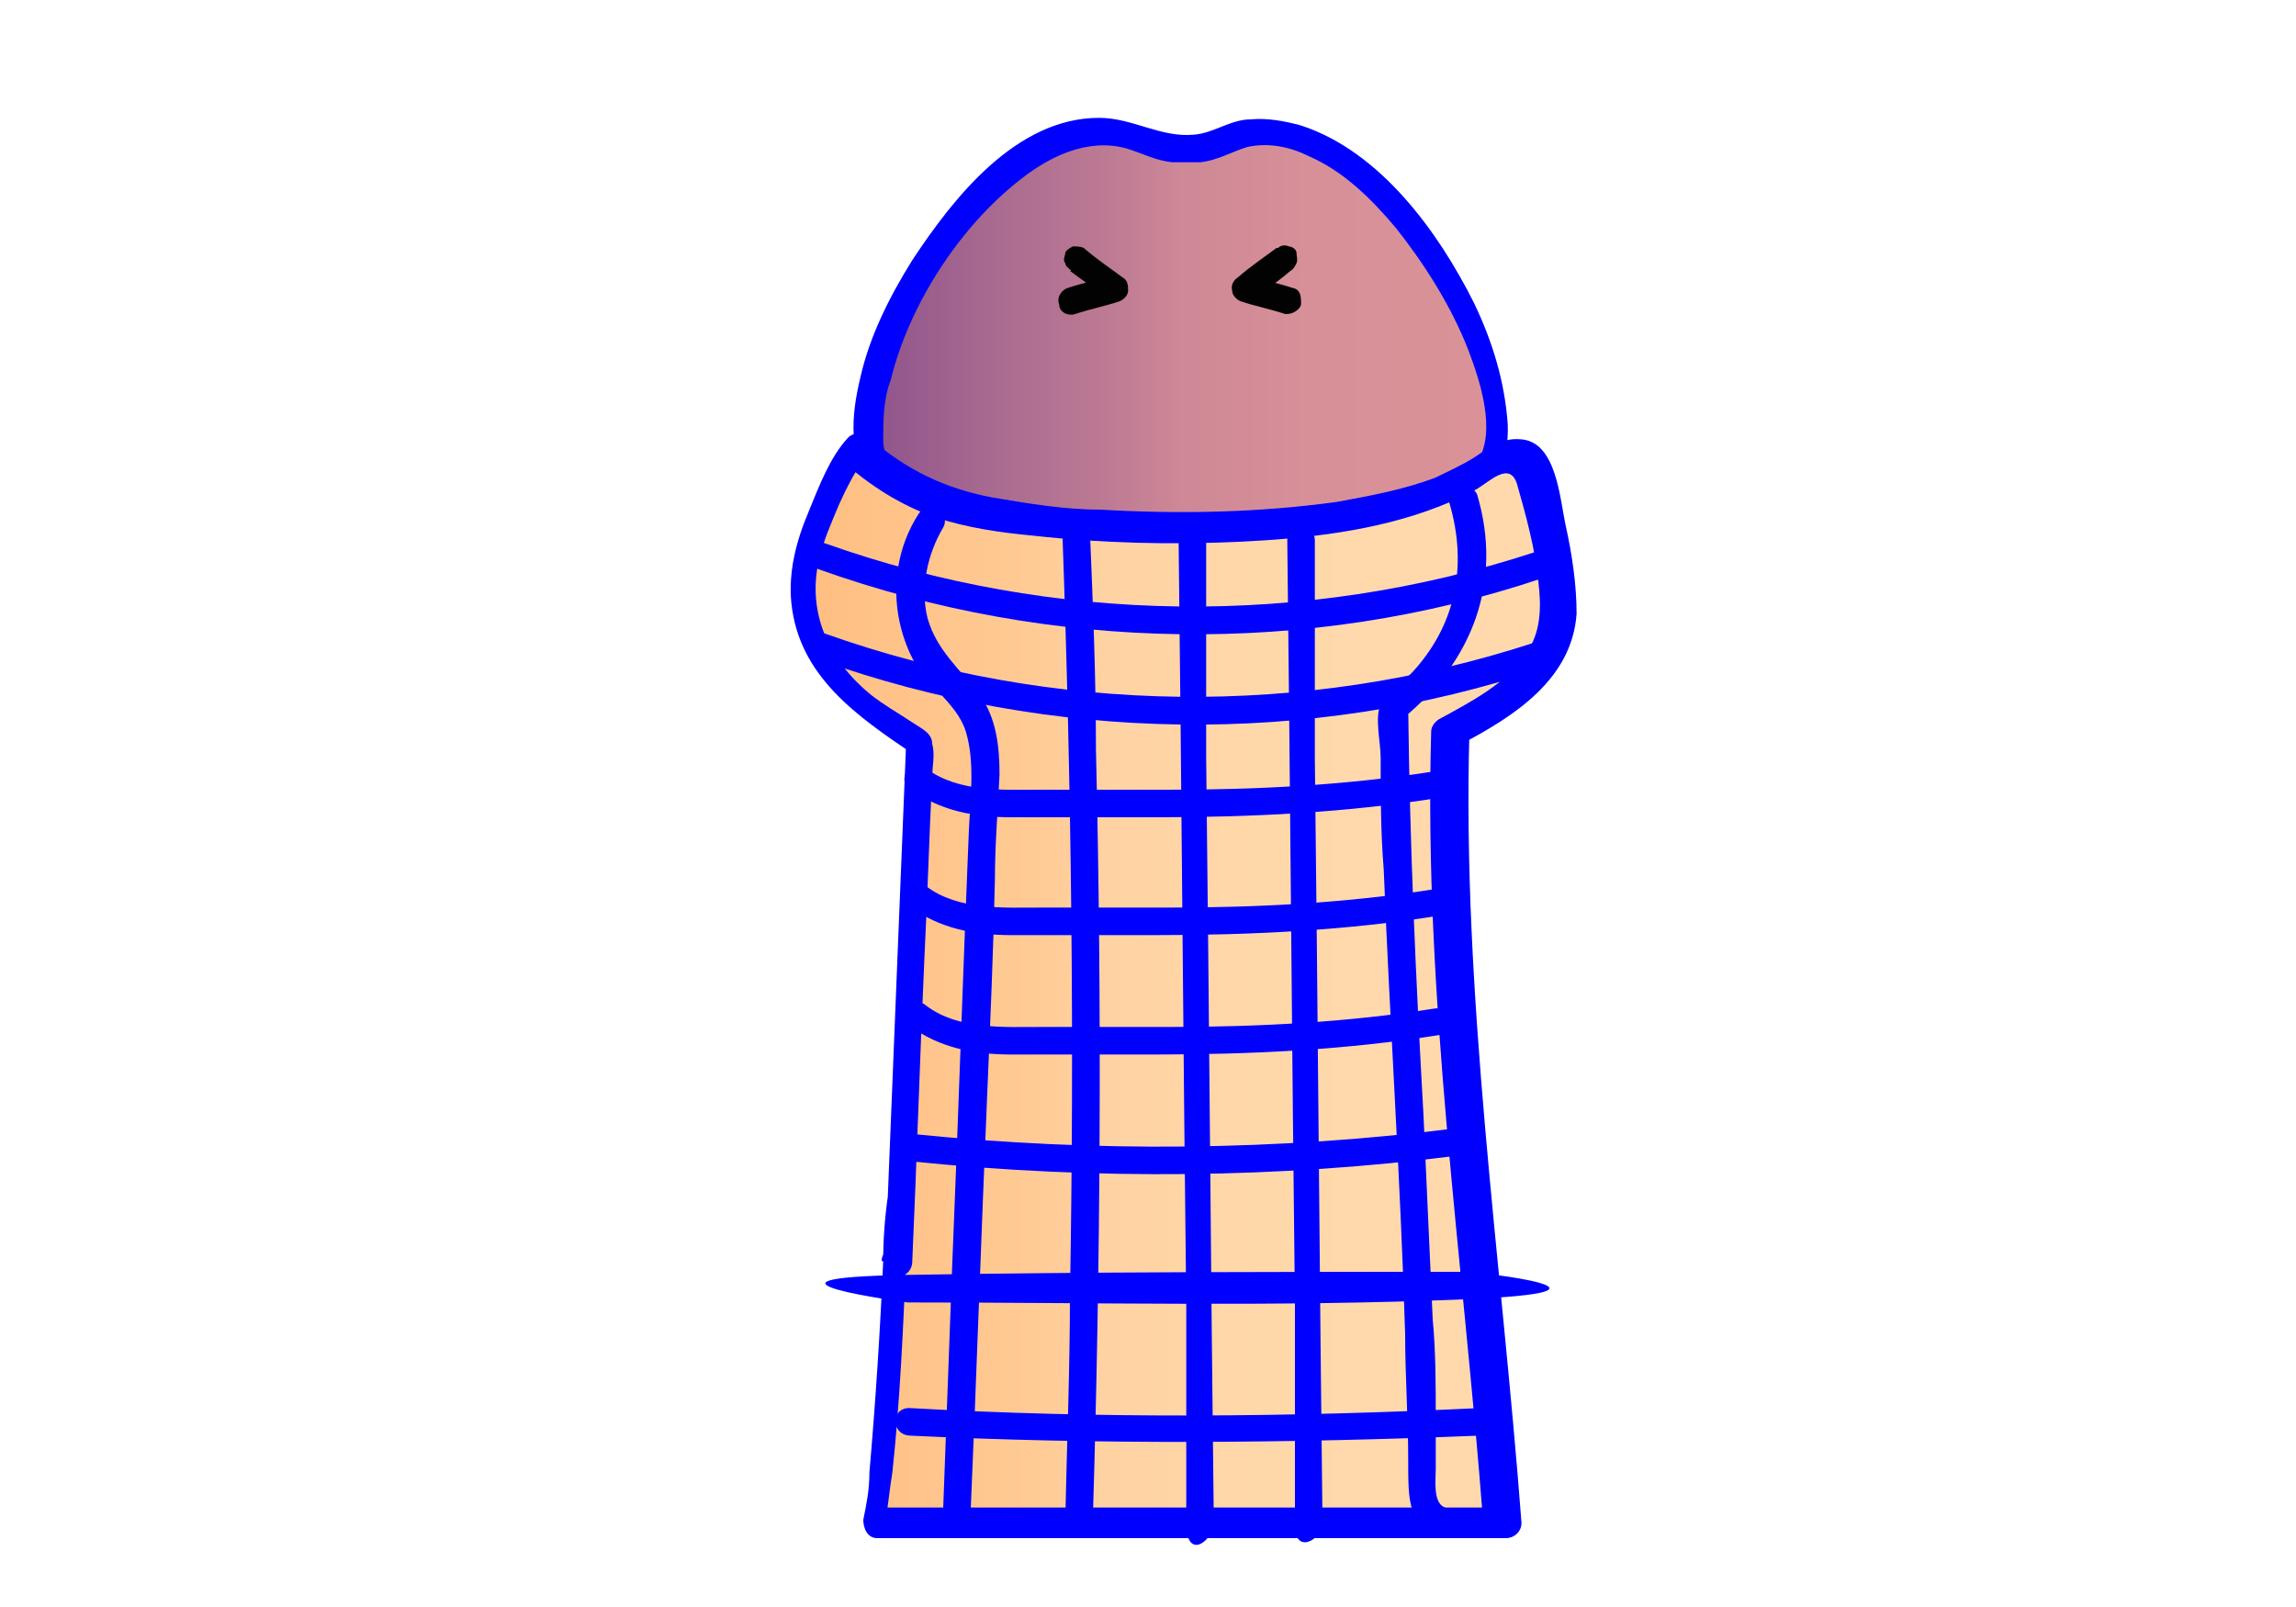
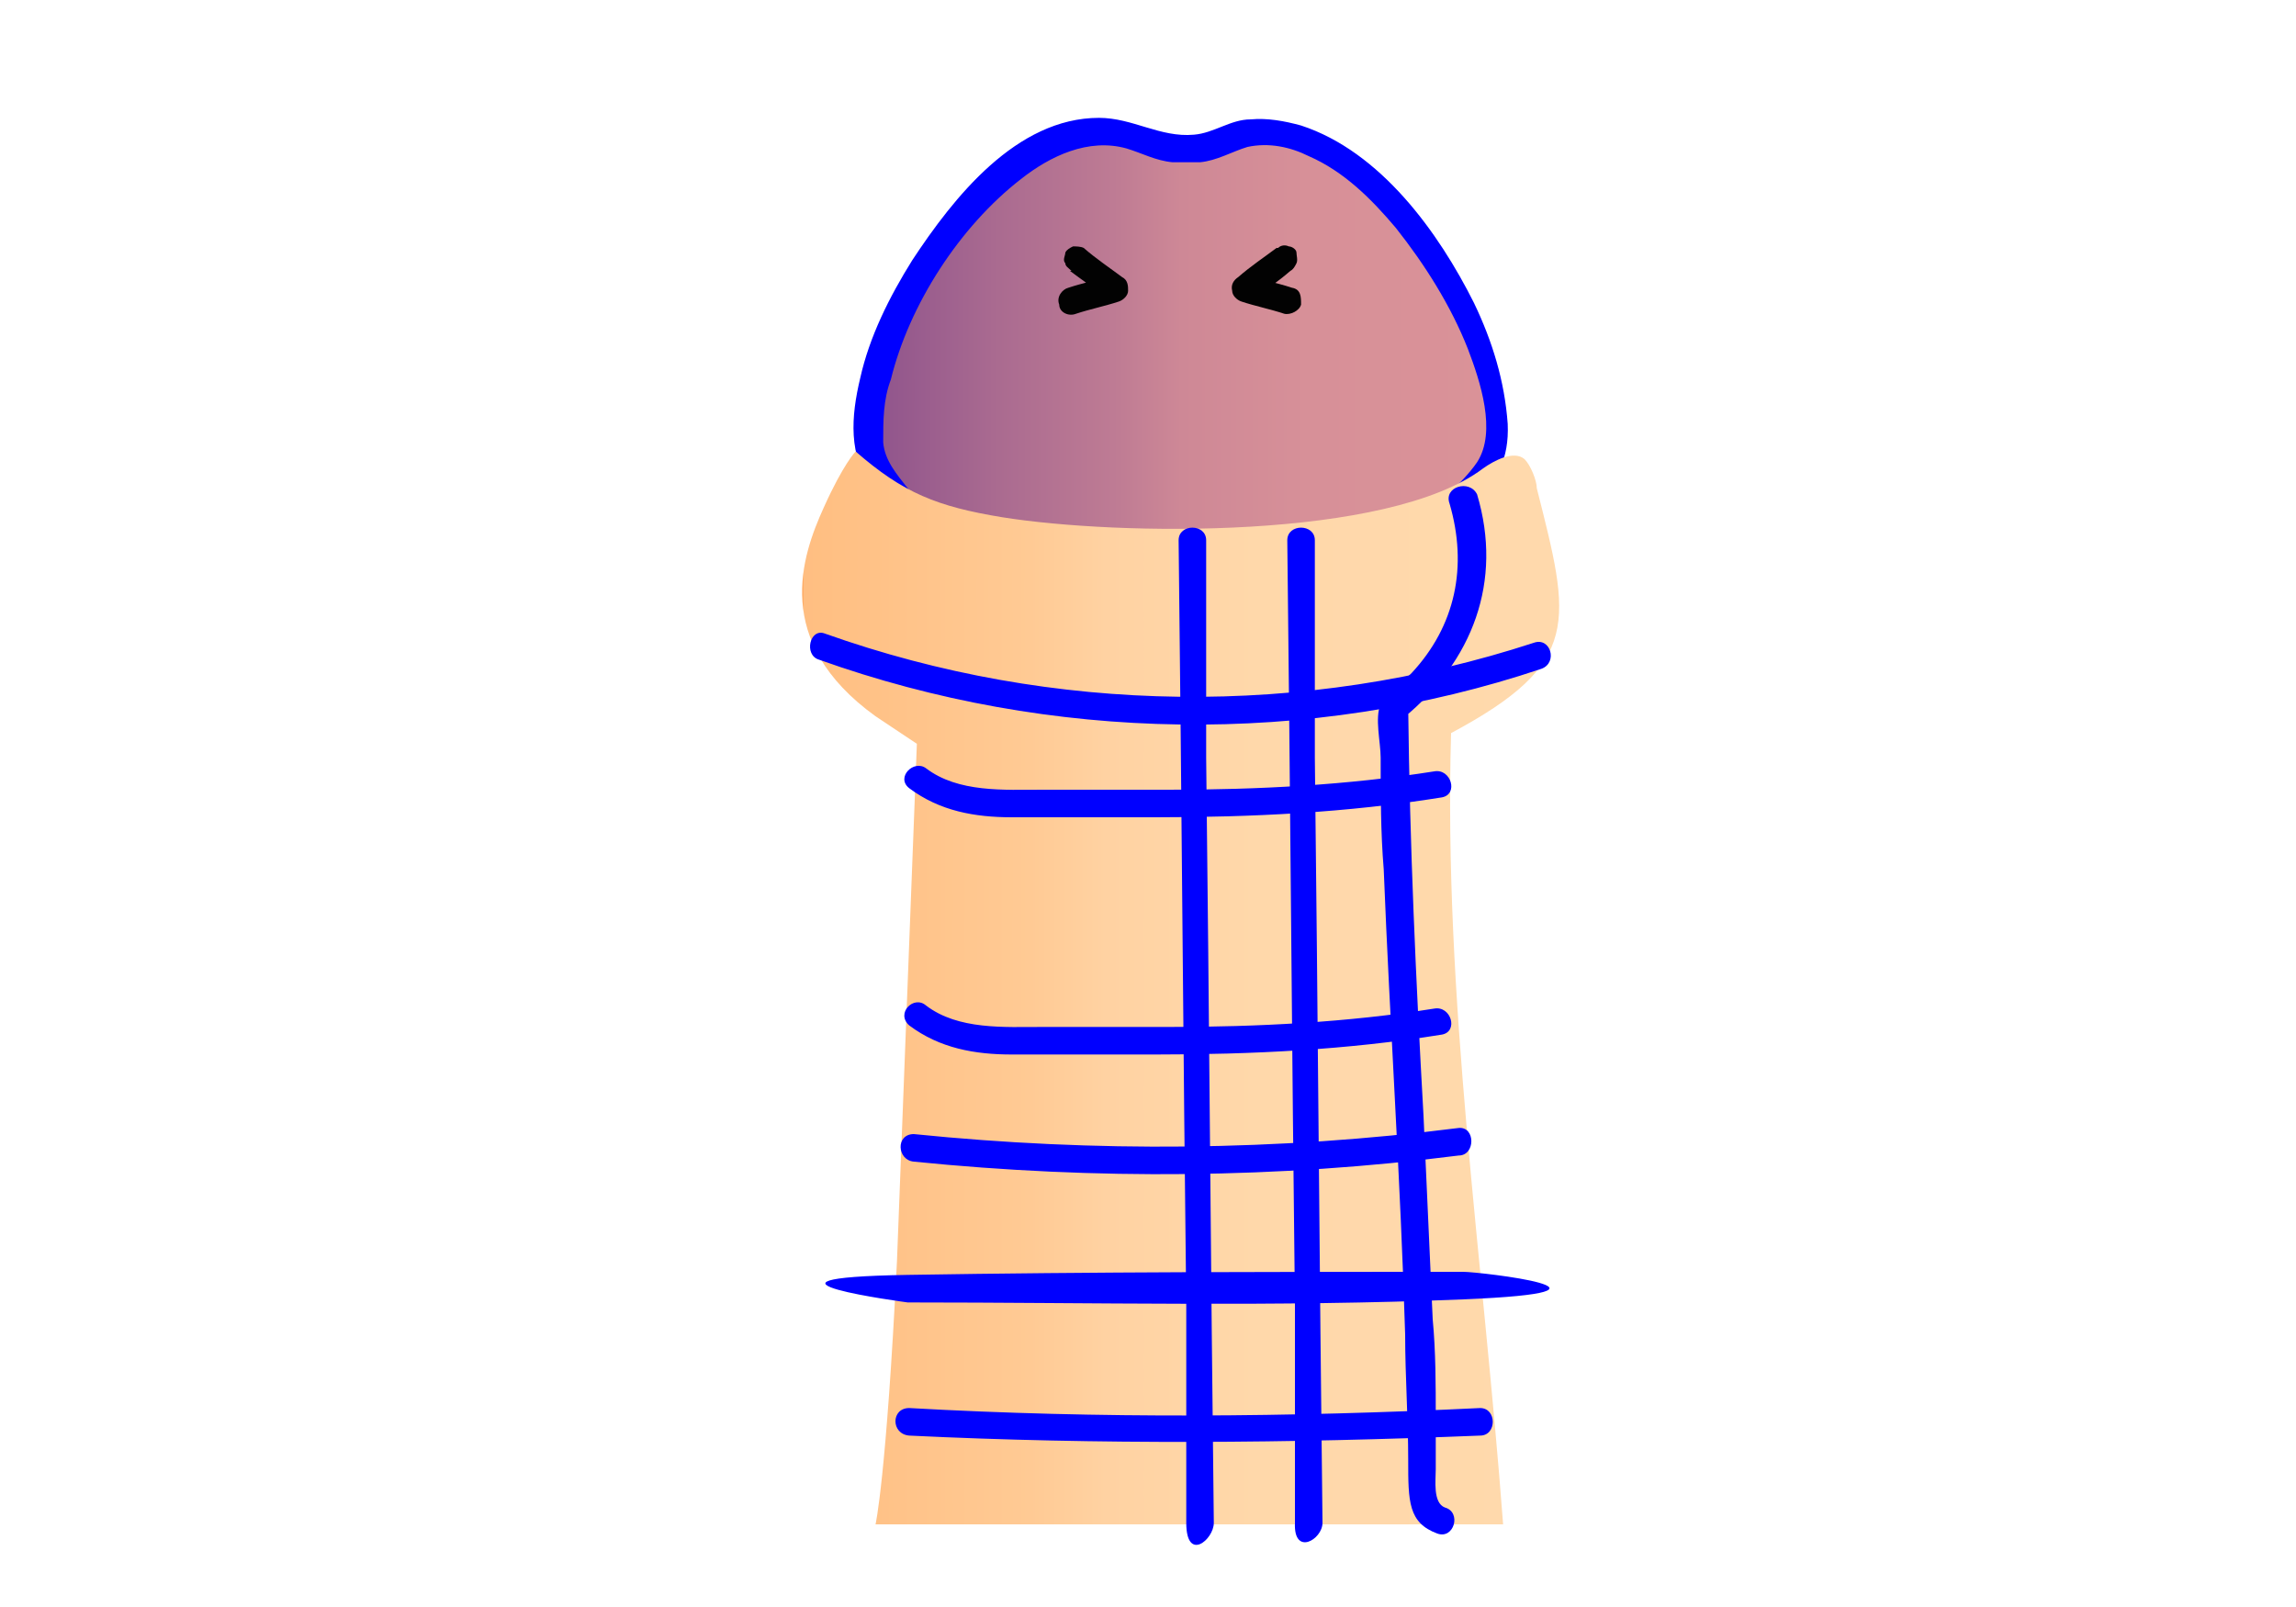
<svg xmlns="http://www.w3.org/2000/svg" id="_レイヤー_1" data-name="レイヤー_1" version="1.1" viewBox="0 0 150 105">
  <defs>
    <style>
      .st0 {
        fill: blue;
      }

      .st1 {
        fill: url(#_名称未設定グラデーション_2);
      }

      .st2 {
        fill: #020202;
      }

      .st3 {
        fill: url(#_名称未設定グラデーション);
      }
    </style>
    <linearGradient id="_名称未設定グラデーション" data-name="名称未設定グラデーション" x1="56.7" y1="14757.9" x2="97.7" y2="14757.9" gradientTransform="translate(0 -14733.7)" gradientUnits="userSpaceOnUse">
      <stop offset="0" stop-color="#80488a" />
      <stop offset="0" stop-color="#8e538c" />
      <stop offset=".2" stop-color="#a96a90" />
      <stop offset=".4" stop-color="#bf7c94" />
      <stop offset=".5" stop-color="#ce8896" />
      <stop offset=".7" stop-color="#d79098" />
      <stop offset="1" stop-color="#da9298" />
    </linearGradient>
    <linearGradient id="_名称未設定グラデーション_2" data-name="名称未設定グラデーション 2" x1="52.5" y1="14798.3" x2="101.9" y2="14798.3" gradientTransform="translate(0 -14733.7)" gradientUnits="userSpaceOnUse">
      <stop offset="0" stop-color="#ffad67" />
      <stop offset="0" stop-color="#ffae68" />
      <stop offset="0" stop-color="#ffbe81" />
      <stop offset=".3" stop-color="#ffca94" />
      <stop offset=".4" stop-color="#ffd2a2" />
      <stop offset=".6" stop-color="#ffd8aa" />
      <stop offset="1" stop-color="#ffd9ac" />
    </linearGradient>
  </defs>
  <g id="_レイヤー_11" data-name="_レイヤー_1">
    <g id="_レイヤー_1-2">
      <g id="_レイヤー_1-21" data-name="_レイヤー_1-2">
        <g id="_レイヤー_1-2-2">
          <g id="_レイヤー_1-2-21" data-name="_レイヤー_1-2-2">
            <g>
              <path class="st3" d="M88.4,39.8c3.5,0,3-3.1,5.6-5.6.6-.6,3.6-3.2,3.7-4.9.2-5.2-2.4-10.2-5.5-14.3-2.9-3.8-7.3-7.4-11.8-5.9-.8.3-1.5.7-2.4.8h-1.6c-.9-.2-1.6-.6-2.4-.9-4.4-1.5-8.9,2.1-11.8,5.9-3.1,4.1-5.7,9.1-5.5,14.3,0,2,2.5,3.8,3.5,5.5,1.7,2.8,2.7,5.1,5.8,5h22.4Z" />
              <path class="st0" d="M88.4,40.6c2.2,0,3.3-1.2,4.3-3,.5-1,1.1-2,1.9-2.9.6-.6,1.2-1.1,1.7-1.7,1.5-1.6,2.3-3,2.2-5.3-.2-2.8-1-5.4-2.2-7.9-2.3-4.6-6.1-9.9-11.3-11.6-1.1-.3-2.2-.5-3.3-.4-1.3,0-2.4.9-3.7,1-2.2.2-4-1.1-6.2-1.1-5.4,0-9.5,5.2-12.2,9.3-1.5,2.4-2.8,5-3.4,7.7-.6,2.5-.8,5.1.8,7.2.7,1,1.6,1.8,2.2,2.8.7,1,1.2,2.1,1.9,3,1.2,1.7,2.8,2.7,4.9,2.7h5.1c5.8.2,11.5.2,17.3.2s1.1-1.8,0-1.8h-20.4c-2,0-3.8,0-5.2-1.7-.6-.8-1.1-1.7-1.6-2.6-.6-.9-1.2-1.7-1.9-2.6s-1.5-1.8-1.6-3c0-1.4,0-2.8.5-4.1,1.2-4.9,4.5-10,8.5-13.1,1.9-1.5,4.4-2.7,6.9-2,1,.3,1.9.8,3,.9h1.8c1.1-.1,2.1-.7,3.1-1,1.4-.3,2.8,0,4,.6,2.3,1,4.1,2.8,5.7,4.7,1.9,2.4,3.6,5.1,4.7,7.9.8,2.1,1.9,5.4.6,7.4-1.1,1.6-2.7,2.6-3.8,4.2-1.2,1.7-1.6,4.3-4.1,4.3-1.4.2-1.4,2-.2,1.9Z" />
            </g>
            <g>
              <path class="st1" d="M58.6,82.4c-.7,14.2-1.4,17.2-1.4,17.2h41c-1.3-17.3-3.9-34.4-3.4-51.7,8.6-4.6,7.8-7.3,5.6-16,0-.5-.4-1.5-.8-1.9-.7-.6-2,.1-2.7.6-6.2,4.7-23.9,4.4-31.4,3.2-4.3-.7-6.5-1.6-9.6-4.3,0,0-.8.8-2.1,3.7-1.4,3.1-3.4,8.7,3.4,13.6l2.7,1.8s-1.3,33.8-1.3,33.8Z" />
-               <path class="st0" d="M57.7,82.4c-.2,4.6-.5,9.2-.9,13.8,0,1.2-.2,2.1-.4,3.1,0,.6.3,1.2.9,1.2h41.1c.5,0,1-.4,1-1-1.3-17.2-3.9-34.4-3.4-51.7-.2.3-.3.6-.5.8,3.4-1.8,7.2-4.2,7.5-8.5,0-1.9-.3-3.9-.7-5.7-.4-1.8-.6-5.6-3-5.7-1.2-.1-2.1.6-3,1.2-.8.5-1.7.9-2.5,1.3-2.1.8-4.3,1.2-6.5,1.6-5.1.7-10.3.8-15.4.5-2.4,0-4.7-.4-7.1-.8-3.1-.6-5.6-1.8-8-3.9-.4-.3-1-.4-1.4,0-1.2,1.3-1.9,3.2-2.6,4.9-.8,1.9-1.3,3.9-1.1,5.9.5,4.8,4.3,7.4,8,9.9-.2-.3-.3-.6-.5-.8-.4,9.9-.8,19.8-1.2,29.7-.2,1.4-.3,2.8-.3,4.2s1.9,1.3,1.9,0c.3-6.7.5-13.4.8-20,.2-3.9.3-7.7.5-11.6,0-.7.2-1.5,0-2.2,0-.7-.7-1-1.3-1.4-.9-.6-1.8-1.1-2.7-1.8-2.7-2.2-4.2-5.3-3.4-8.8.3-1.3.8-2.4,1.3-3.6.4-.9,1.1-2.3,1.6-2.9h-1.4c1.8,1.6,3.8,2.9,6.1,3.7,2.1.7,4.3,1,6.4,1.2,4.5.5,9,.6,13.4.4,4.4-.2,9-.7,13.1-2.3.8-.3,1.6-.7,2.4-1.1.9-.5,2.2-1.9,2.7-.4.6,2.1,1.2,4.3,1.4,6.4.2,1.6.2,3.3-.8,4.7-1.3,2-3.7,3.2-5.7,4.3-.3.2-.5.5-.5.8-.5,17.3,2.1,34.5,3.4,51.7l1-1h-41c.3.4.6.8.9,1.2.2-1.1.3-2.3.5-3.5.5-4.7.7-9.3.9-14,.4-1-1.6-1-1.6.2,0,0,0,0,.1,0Z" />
            </g>
            <path class="st2" d="M69.9,17.7c.8.6,1.7,1.2,2.5,1.9,0-.5,0-1.1.2-1.6-.9.3-1.9.5-2.8.8-.4.1-.8.6-.6,1.1,0,.5.6.8,1.1.6.9-.3,1.9-.5,2.8-.8.3-.1.6-.4.6-.7s0-.7-.4-.9c-.8-.6-1.7-1.2-2.5-1.9-.2-.1-.5-.1-.7-.1-.2.1-.4.2-.5.4,0,.2-.2.5,0,.7,0,.2.2.3.4.5h0Z" />
            <path class="st2" d="M83.4,16.2c-.8.6-1.7,1.2-2.5,1.9-.3.2-.5.5-.4.9,0,.3.3.6.6.7.9.3,1.9.5,2.8.8.4.1,1-.2,1.1-.6,0-.5,0-1-.6-1.1-.9-.3-1.9-.5-2.8-.8,0,.5,0,1.1.2,1.6.8-.6,1.7-1.2,2.5-1.9.2-.1.3-.3.4-.5s0-.5,0-.7-.3-.4-.5-.4c-.2-.1-.5-.1-.7.1h0Z" />
            <path class="st0" d="M59.4,93.8c12.4.6,24.9.5,37.3,0,1.1,0,1.1-1.8,0-1.8-12.4.6-24.9.7-37.3,0-1.2,0-1.2,1.7,0,1.8h0Z" />
            <path class="st0" d="M59.3,85.1c12.1,0,24.2.3,36.3-.2s1.1-1.8,0-1.8c-12.1,0-24.2,0-36.3.2s0,1.8,0,1.8h0Z" />
            <path class="st0" d="M59.7,75.9c11.9,1.2,23.8,1.1,35.6-.4,1.1,0,1.1-1.9,0-1.8-11.8,1.5-23.8,1.6-35.6.4-1.2,0-1.1,1.7,0,1.8h0Z" />
            <path class="st0" d="M59.4,67c2,1.5,4.3,1.9,6.7,1.9h9.4c6.3,0,12.5-.3,18.7-1.3,1.1-.2.6-1.9-.5-1.7-5.7.9-11.5,1.2-17.3,1.2h-8.3c-2.5,0-5.5.2-7.6-1.4-.8-.7-2,.5-1.1,1.3h0Z" />
-             <path class="st0" d="M59.4,59.2c2,1.5,4.3,1.9,6.7,1.9h9.4c6.3,0,12.5-.3,18.7-1.3,1.1-.2.6-1.9-.5-1.7-5.7.9-11.5,1.2-17.3,1.2h-8.3c-2.5,0-5.5.2-7.6-1.4-.8-.6-2,.6-1.1,1.3h0Z" />
            <path class="st0" d="M59.4,51.5c2,1.5,4.3,1.9,6.7,1.9h9.4c6.3,0,12.5-.3,18.7-1.3,1.1-.2.6-1.9-.5-1.7-5.7.9-11.5,1.2-17.3,1.2h-8.3c-2.5,0-5.5.2-7.6-1.4-.8-.6-2,.6-1.1,1.3h0Z" />
-             <path class="st0" d="M53.5,37.2c15.1,5.4,32,5.7,47.2.6,1.1-.4.6-2.1-.5-1.7-15,4.9-31.4,4.7-46.3-.6-1-.4-1.4,1.3-.4,1.7h0Z" />
            <path class="st0" d="M53.5,43.1c15.1,5.4,32,5.7,47.2.6,1.1-.4.6-2.1-.5-1.7-15,4.9-31.4,4.7-46.3-.6-1-.4-1.4,1.4-.4,1.7h0Z" />
            <path class="st0" d="M77,35.3c.2,16.7.3,33.3.5,50v14.2c0,2.6,1.8,1.1,1.8,0-.2-16.7-.3-33.3-.5-50v-14.2c0-1.1-1.8-1.1-1.8,0h0Z" />
            <path class="st0" d="M84.1,35.3c.2,16.7.3,33.3.5,50v14.2c-.1,2.2,1.8,1.1,1.8,0-.2-16.7-.3-33.3-.5-50v-14.2c0-1.1-1.8-1.1-1.8,0h0Z" />
-             <path class="st0" d="M69.4,34.6c.6,16.7.8,33.4.5,50.1,0,4.8-.2,9.6-.3,14.4,0,1.1,1.7,1.1,1.8,0,.5-16.6.6-33.4.2-50.1,0-4.8-.2-9.6-.4-14.4,0-1.1-1.8-1.1-1.8,0h0Z" />
-             <path class="st0" d="M60,33.6c-1.8,2.8-1.9,6.4-.4,9.4.9,1.8,2.9,2.9,3.5,4.8.6,2,.3,4.3.2,6.4-.4,9.6-.7,19.1-1.1,28.7-.2,5.4-.4,10.8-.6,16.2,0,1.1,1.7,1.1,1.8,0,.4-9.2.7-18.4,1.1-27.7.2-4.7.4-9.3.5-14,0-2.3.2-4.5.3-6.8,0-1.8-.2-3.7-1.3-5.2-1.3-1.7-2.8-2.9-3.4-5-.5-2,0-4.2,1-5.9.6-1-1-1.9-1.6-.9h0Z" />
            <path class="st0" d="M94.7,32.9c1.2,4.1.4,8-2.5,11.1-.6.6-1.7,1.2-2,2-.4.9,0,2.5,0,3.5,0,2.4,0,4.9.2,7.3.4,10.1,1.1,20.3,1.4,30.4,0,2.7.2,5.5.2,8.2s0,4.1,1.9,4.8c1.1.4,1.6-1.4.5-1.7-.8-.3-.6-1.8-.6-2.5v-3.4c0-2.1,0-4.3-.2-6.4-.2-4.4-.4-8.9-.6-13.3-.5-8.9-.9-17.7-1-26.6,0,.2-.2.4-.3.6,4.5-3.7,6.5-8.9,4.8-14.6-.5-1-2.2-.5-1.8.6h0Z" />
          </g>
        </g>
      </g>
    </g>
  </g>
</svg>